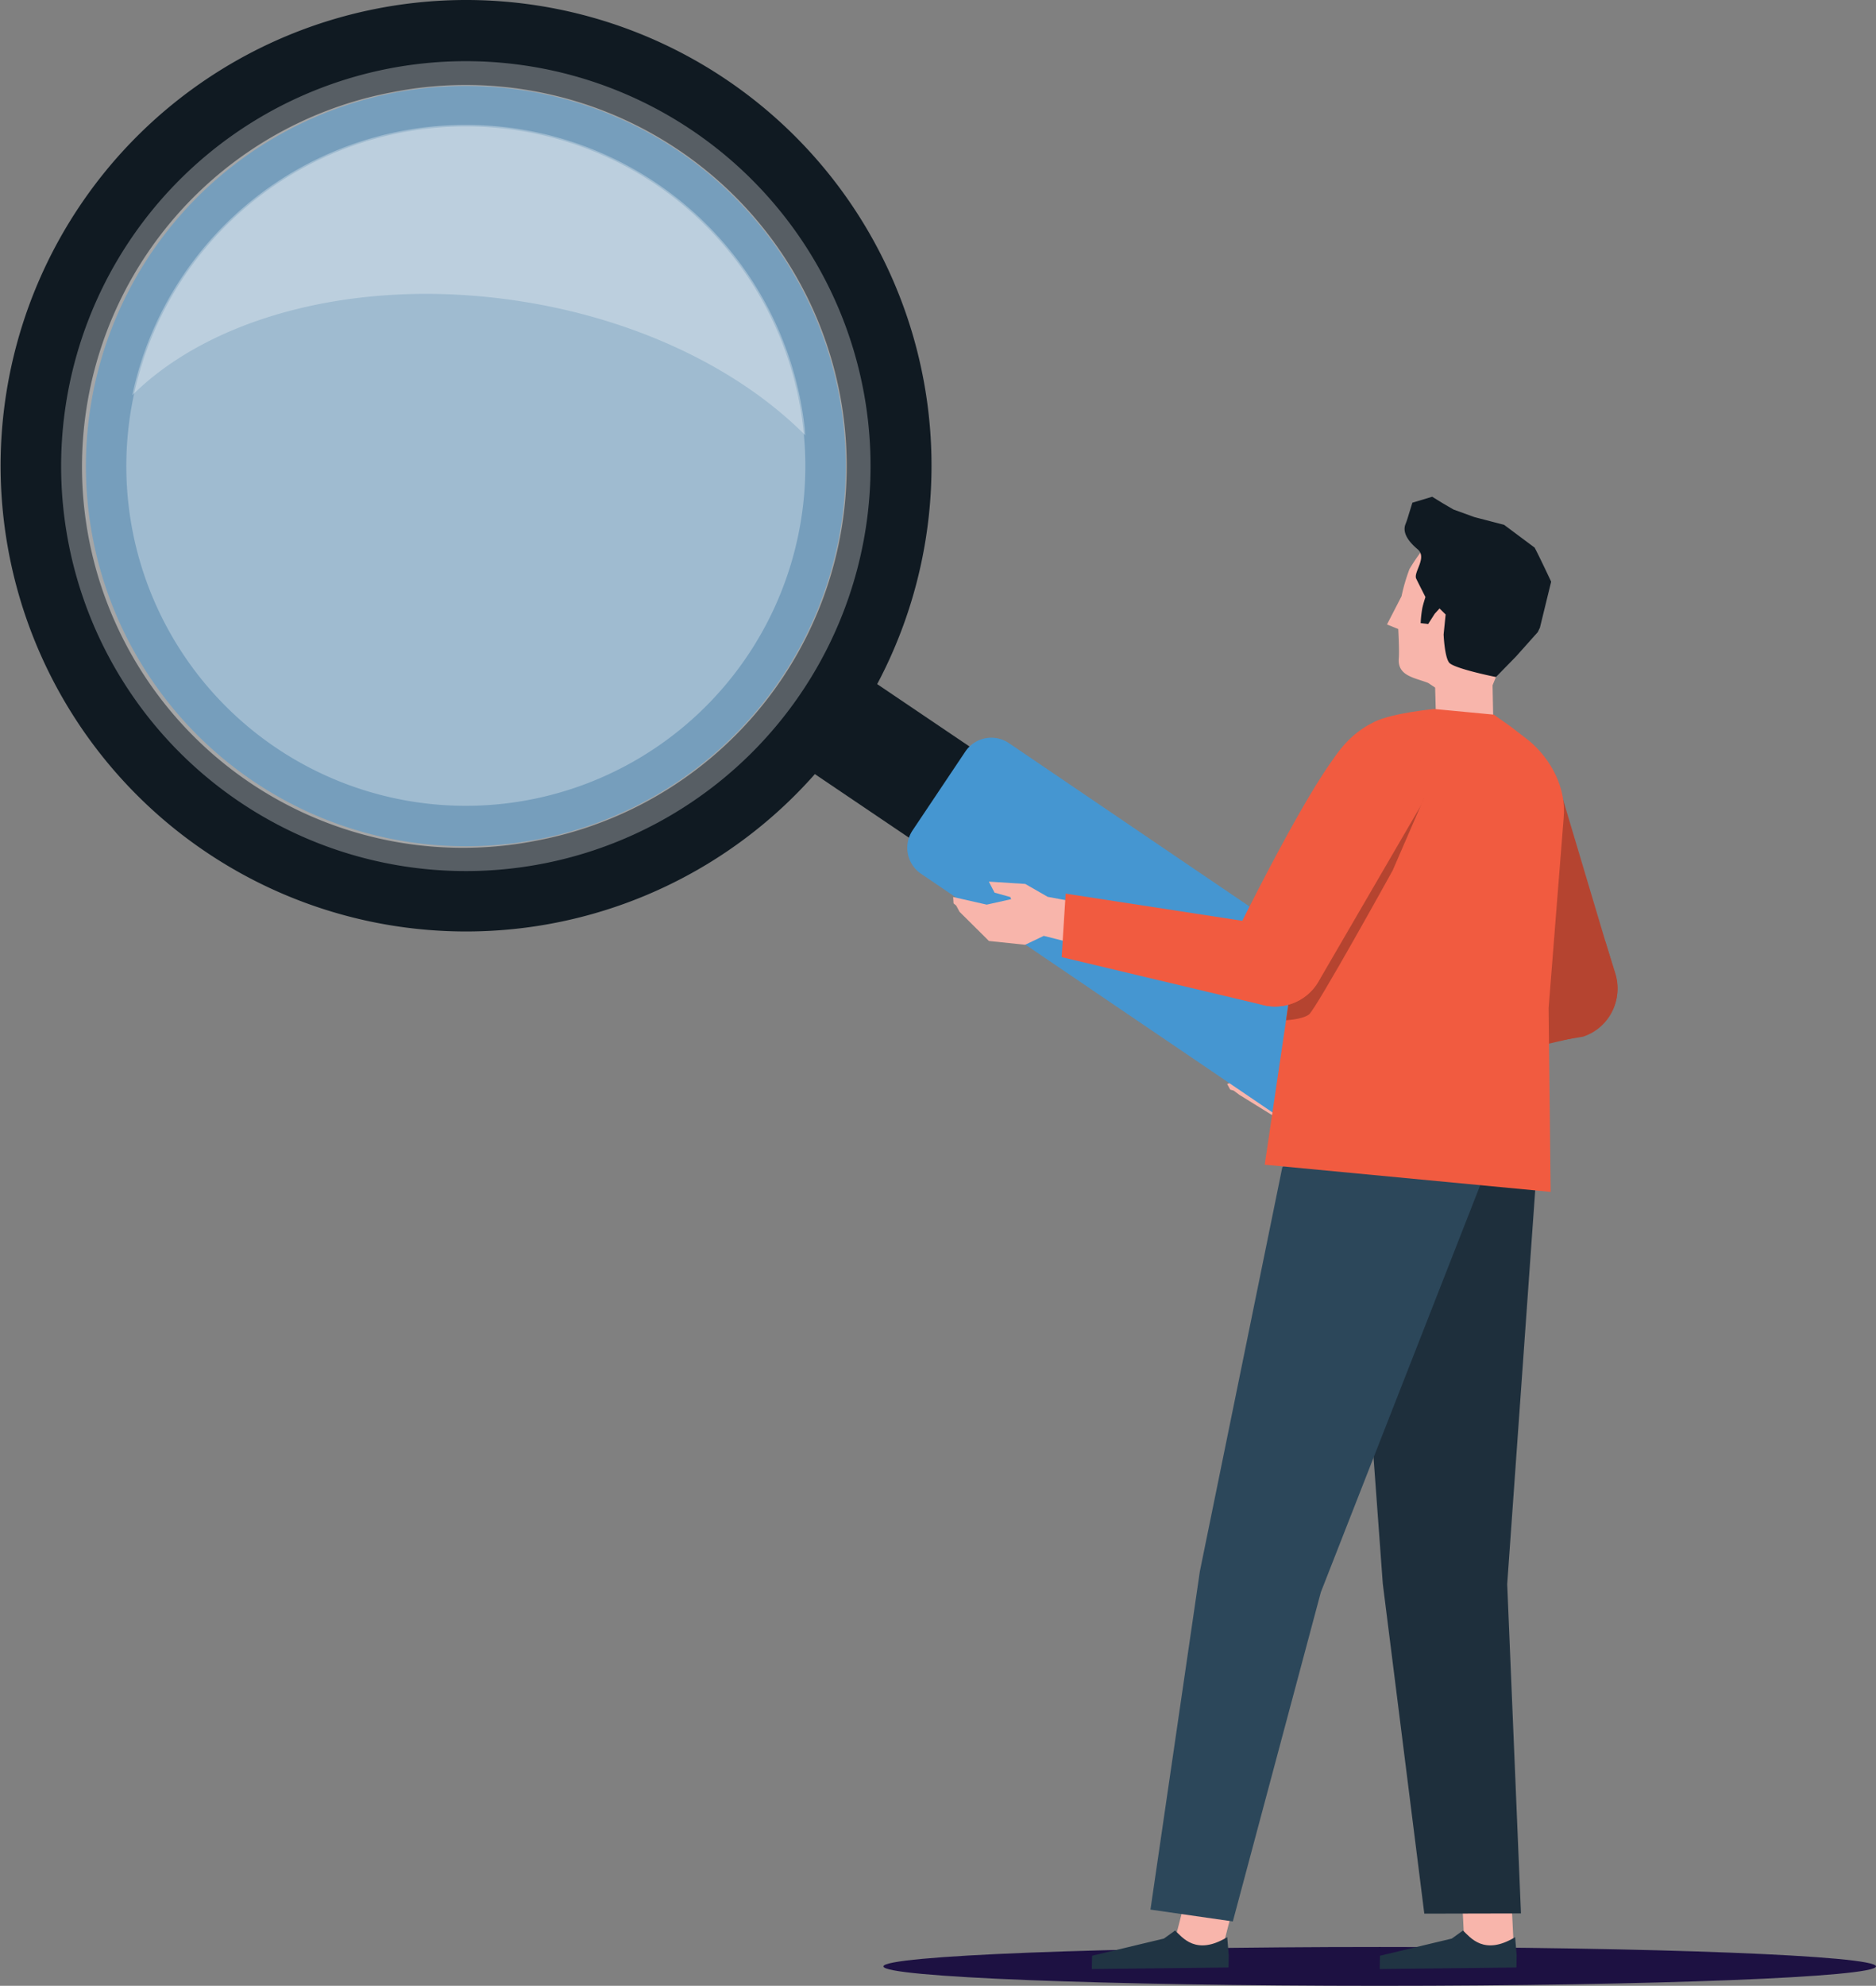
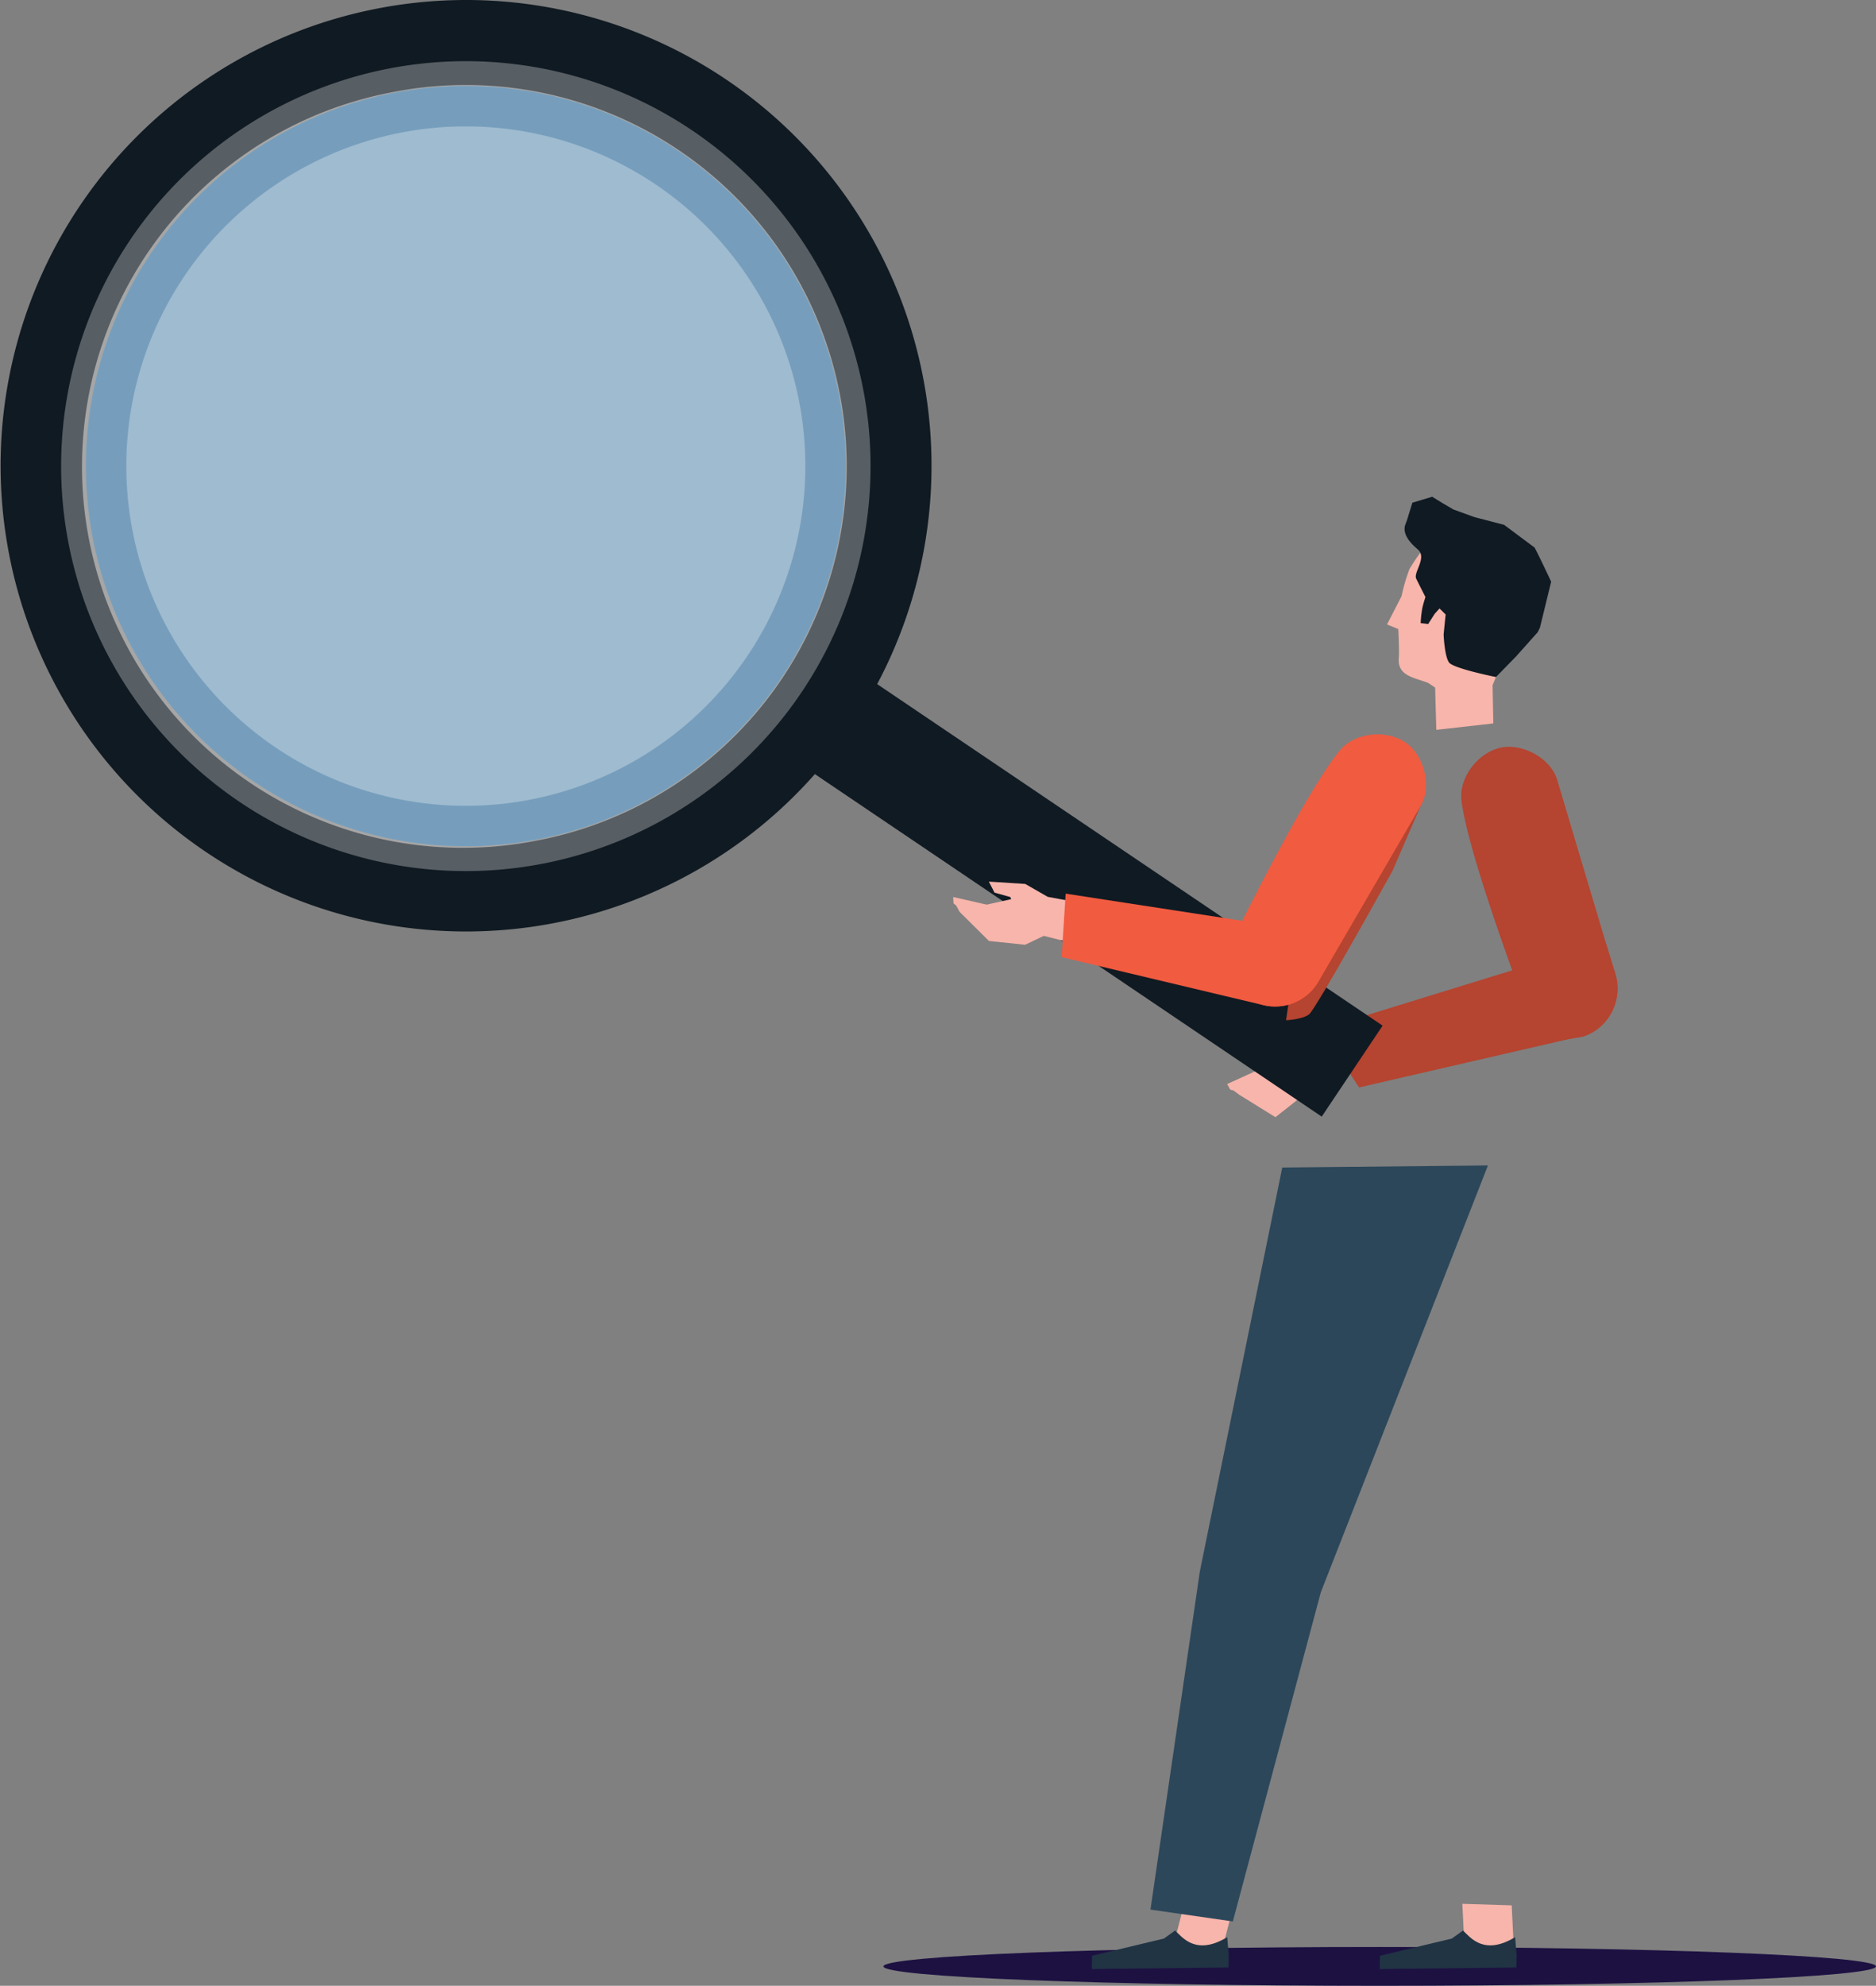
<svg xmlns="http://www.w3.org/2000/svg" width="342.433" height="362.261" viewBox="0 0 342.433 362.261">
  <rect x="0" y="0" width="342.433" height="362.261" fill="#808080" stroke="none" />
  <defs>
    <clipPath id="clip-path">
      <rect id="Rectangle_13079" data-name="Rectangle 13079" width="147.76" height="147.758" fill="none" />
    </clipPath>
    <clipPath id="clip-path-2">
      <rect id="Rectangle_13080" data-name="Rectangle 13080" width="138.706" height="138.705" fill="none" />
    </clipPath>
    <clipPath id="clip-path-3">
      <rect id="Rectangle_13081" data-name="Rectangle 13081" width="123.955" height="123.953" fill="none" />
    </clipPath>
    <clipPath id="clip-path-4">
-       <rect id="Rectangle_13082" data-name="Rectangle 13082" width="122.86" height="56.641" fill="none" />
-     </clipPath>
+       </clipPath>
    <clipPath id="clip-path-5">
      <rect id="Rectangle_13083" data-name="Rectangle 13083" width="181.179" height="7.088" fill="#1d1142" />
    </clipPath>
  </defs>
  <g id="Group_34486" data-name="Group 34486" transform="translate(-307.567 -49.521)">
    <path id="Path_145988" data-name="Path 145988" d="M179.285,75.862l-4.714-.4-6.2,2.422,1.791,1.379,2.953-.482.317.3-.133.074-3.5,2.7-5.631,2.561.56,1.017.622.172,1.023.764,6.609,4.093,5.135-4.047,3.526-3.8,10.352-2.5-2.9-7.34Z" transform="translate(367.395 162.861)" fill="#f8b5ab" />
    <path id="Path_145989" data-name="Path 145989" d="M199.625,110.247l-7.939,1.328S178.9,78.768,177.413,67.212c-.486-3.762,2.4-8.163,6.456-9.5s9.617,1.454,10.957,5.5l10.6,35.491a9.136,9.136,0,0,1-5.8,11.543" transform="translate(396.92 128.386)" fill="#b54430" />
    <path id="Path_145990" data-name="Path 145990" d="M221.409,68.345l1.8,5.747a9.136,9.136,0,0,1-5.987,11.449l-40.769,9.4L169.44,84.357Z" transform="translate(379.196 152.952)" fill="#b54430" />
    <path id="Path_145991" data-name="Path 145991" d="M176.165,64.5l10.41-1.172-.21-10.527-10.5.784Z" transform="translate(393.574 118.163)" fill="#f8b5ab" />
    <path id="Path_145992" data-name="Path 145992" d="M180.642,71.664l1.321.868,10.452-.337.968-2.367,6.262-16.407-9.1-6.547-9.516-1.111a34.265,34.265,0,0,0-3.746,5.145,34.033,34.033,0,0,0-1.454,4.964l-2.655,5.152,2.059.832s.217,3.989.1,5.346c-.275,3.206,2.862,3.52,5.3,4.462" transform="translate(387.564 102.417)" fill="#f8b5ab" />
    <path id="Path_145993" data-name="Path 145993" d="M178.475,66.5l1.2-1.875.881-.965,1.111,1.1L181.3,68.4s.155,3.966.988,5.113c.79,1.1,8.561,2.655,8.561,2.655l3.669-3.75,3.966-4.442.392-.809,2.053-8.393s-2.082-4.452-3.015-6.214l-5.576-4.158-5.427-1.412L183.1,45.609l-1.965-1.146-1.92-1.182-3.617,1.085-.7,2.26a18.271,18.271,0,0,1-.6,1.768c-.547,1.622.8,3.248,2.254,4.462,1.81,1.519-.8,4.2-.259,5.356.295.628,1.69,3.364,1.69,3.364s-.363,1.1-.557,1.943a20.872,20.872,0,0,0-.317,2.814Z" transform="translate(389.776 96.86)" fill="#101a22" />
    <path id="Path_145994" data-name="Path 145994" d="M241.428,138.25,137.358,67.967,148.47,51.373l104.071,70.283Z" transform="translate(307.398 114.969)" fill="#101a22" />
-     <path id="Path_145995" data-name="Path 145995" d="M214.6,126.437,148.671,81.692a5.718,5.718,0,0,1-1.57-7.93l9.623-14.37a5.718,5.718,0,0,1,7.93-1.57l65.931,44.745a5.718,5.718,0,0,1,1.57,7.93l-9.623,14.37a5.718,5.718,0,0,1-7.93,1.57" transform="translate(327.041 127.24)" fill="#4596d1" />
    <path id="Path_145996" data-name="Path 145996" d="M170.447,15.841q-3.463.393-6.932,1.081a84.961,84.961,0,1,0,6.932-1.081m23.07,152.685a69.525,69.525,0,1,1-26.995-136.4q2.836-.563,5.67-.884a69.527,69.527,0,0,1,21.325,137.289" transform="translate(212.579 34.227)" fill="#101a22" />
    <g id="Group_33627" data-name="Group 33627" transform="translate(318.717 60.673)" opacity="0.3">
      <g id="Group_33626" data-name="Group 33626">
        <g id="Group_33625" data-name="Group 33625" clip-path="url(#clip-path)">
          <path id="Path_145997" data-name="Path 145997" d="M245.71,84.245a73.873,73.873,0,1,1-81.768-65.024A73.87,73.87,0,0,1,245.71,84.245" transform="translate(-98.432 -18.738)" fill="#fff" />
        </g>
      </g>
    </g>
    <g id="Group_33630" data-name="Group 33630" transform="translate(323.244 65.199)" opacity="0.5">
      <g id="Group_33629" data-name="Group 33629">
        <g id="Group_33628" data-name="Group 33628" clip-path="url(#clip-path-2)">
          <path id="Path_145998" data-name="Path 145998" d="M238.083,81.63a69.347,69.347,0,1,1-76.759-61.042A69.347,69.347,0,0,1,238.083,81.63" transform="translate(-99.831 -20.138)" fill="#4596d1" />
        </g>
      </g>
    </g>
    <g id="Group_33633" data-name="Group 33633" transform="translate(330.619 72.575)" opacity="0.3">
      <g id="Group_33632" data-name="Group 33632">
        <g id="Group_33631" data-name="Group 33631" clip-path="url(#clip-path-3)">
          <path id="Path_145999" data-name="Path 145999" d="M225.658,77.367a61.972,61.972,0,1,1-68.6-54.55,61.973,61.973,0,0,1,68.6,54.55" transform="translate(-102.108 -22.416)" fill="#fff" />
        </g>
      </g>
    </g>
    <g id="Group_33636" data-name="Group 33636" transform="translate(331.711 72.297)" opacity="0.3">
      <g id="Group_33635" data-name="Group 33635">
        <g id="Group_33634" data-name="Group 33634" clip-path="url(#clip-path-4)">
          <path id="Path_146000" data-name="Path 146000" d="M172.52,54.389c22.012,3.261,40.8,12.537,52.785,24.579-.042-.479-.071-.958-.126-1.441a62.246,62.246,0,0,0-122.734-5.874c14.312-14.25,41.038-21.568,70.075-17.265" transform="translate(-102.445 -22.327)" fill="#fff" />
        </g>
      </g>
    </g>
    <g id="Group_33639" data-name="Group 33639" transform="translate(468.821 404.694)">
      <g id="Group_33638" data-name="Group 33638">
        <g id="Group_33637" data-name="Group 33637" clip-path="url(#clip-path-5)">
          <path id="Path_146001" data-name="Path 146001" d="M325.971,128.528c0,1.956-40.558,3.542-90.588,3.542s-90.594-1.587-90.594-3.542,40.558-3.542,90.594-3.542,90.588,1.587,90.588,3.542" transform="translate(-144.792 -124.983)" fill="#1d1142" />
        </g>
      </g>
    </g>
    <path id="Path_146002" data-name="Path 146002" d="M169.982,132.592l-9.014-.282,2.516-9.756,9.014.282Z" transform="translate(360.236 274.268)" fill="#f8b5ab" />
    <path id="Path_146003" data-name="Path 146003" d="M171.737,124.059l-2.043,1.47-13.11,3.131-.045,2.425,24.952-.282.042-2.221-.278-3.312c-5.705,3.448-8.189.032-9.516-1.211" transform="translate(350.322 277.636)" fill="#203443" />
    <path id="Path_146004" data-name="Path 146004" d="M186.913,132.592l-9.011-.282-.476-9.756,9.011.282Z" transform="translate(397.069 274.268)" fill="#f8b5ab" />
    <path id="Path_146005" data-name="Path 146005" d="M187.967,124.059l-2.043,1.47-13.11,3.131-.045,2.425,24.952-.282.042-2.221-.278-3.312c-5.705,3.448-8.189.032-9.516-1.211" transform="translate(386.644 277.636)" fill="#203443" />
-     <path id="Path_146006" data-name="Path 146006" d="M171.623,88.108l5.168,70.49,7.577,60.177,17.643-.039L199.5,158.663l5.572-78.3-33.849,4.964Z" transform="translate(383.183 179.84)" fill="#1e2f3c" />
-     <path id="Path_146007" data-name="Path 146007" d="M183.9,82.665l-15.04,73.66-9.018,61.712,15.037,2.16,16.063-60.057,30.5-77.853L185.511,80.36Z" transform="translate(357.722 179.841)" fill="#2c475a" />
-     <path id="Path_146008" data-name="Path 146008" d="M208.1,56.271l2.917,2.056,3.5,2.687c4.154,3.481,6.861,8.8,6.33,14.127l-2.742,34.639.369,33.548-52.189-4.957,4.973-33.678,1.723-20.2c1.975-17.964,7.642-24.165,13.379-26.94,3.329-1.609,10.873-2.312,10.873-2.312Z" transform="translate(372.138 123.619)" fill="#f15b40" />
+     <path id="Path_146007" data-name="Path 146007" d="M183.9,82.665l-15.04,73.66-9.018,61.712,15.037,2.16,16.063-60.057,30.5-77.853Z" transform="translate(357.722 179.841)" fill="#2c475a" />
    <path id="Path_146036" data-name="Path 146036" d="M167.488,100.826s2.9-.12,4.17-1.039S186.948,73.5,186.948,73.5L192.7,60.238,181.8,74.971l-12,18.573-1.894,4.442Z" transform="translate(374.828 134.809)" fill="#b54430" />
    <path id="Path_146037" data-name="Path 146037" d="M165.984,67.742l-4.1-2.354-6.644-.424,1.036,2.008,2.885.809.155.408-.149.01-4.313.965-6.133-1.392.074,1.159.492.418.605,1.124,5.365,5.32,6.6.693,3.406-1.625,10.391,2.629.469-7.878Z" transform="translate(332.825 145.385)" fill="#f8b5ab" />
    <path id="Path_146038" data-name="Path 146038" d="M169.954,105.206l-6.4-4.883s15.179-31.771,22.585-40.762c2.412-2.93,7.6-3.83,11.352-1.791s5.521,8.007,3.481,11.757l-18.631,32.01a9.134,9.134,0,0,1-12.388,3.669" transform="translate(366.028 126.818)" fill="#f15b40" />
    <path id="Path_146039" data-name="Path 146039" d="M203.956,73.079l-1.24,5.9A9.135,9.135,0,0,1,191.9,86.034L154.837,77.22l.732-11.579Z" transform="translate(346.516 146.901)" fill="#f15b40" />
  </g>
</svg>